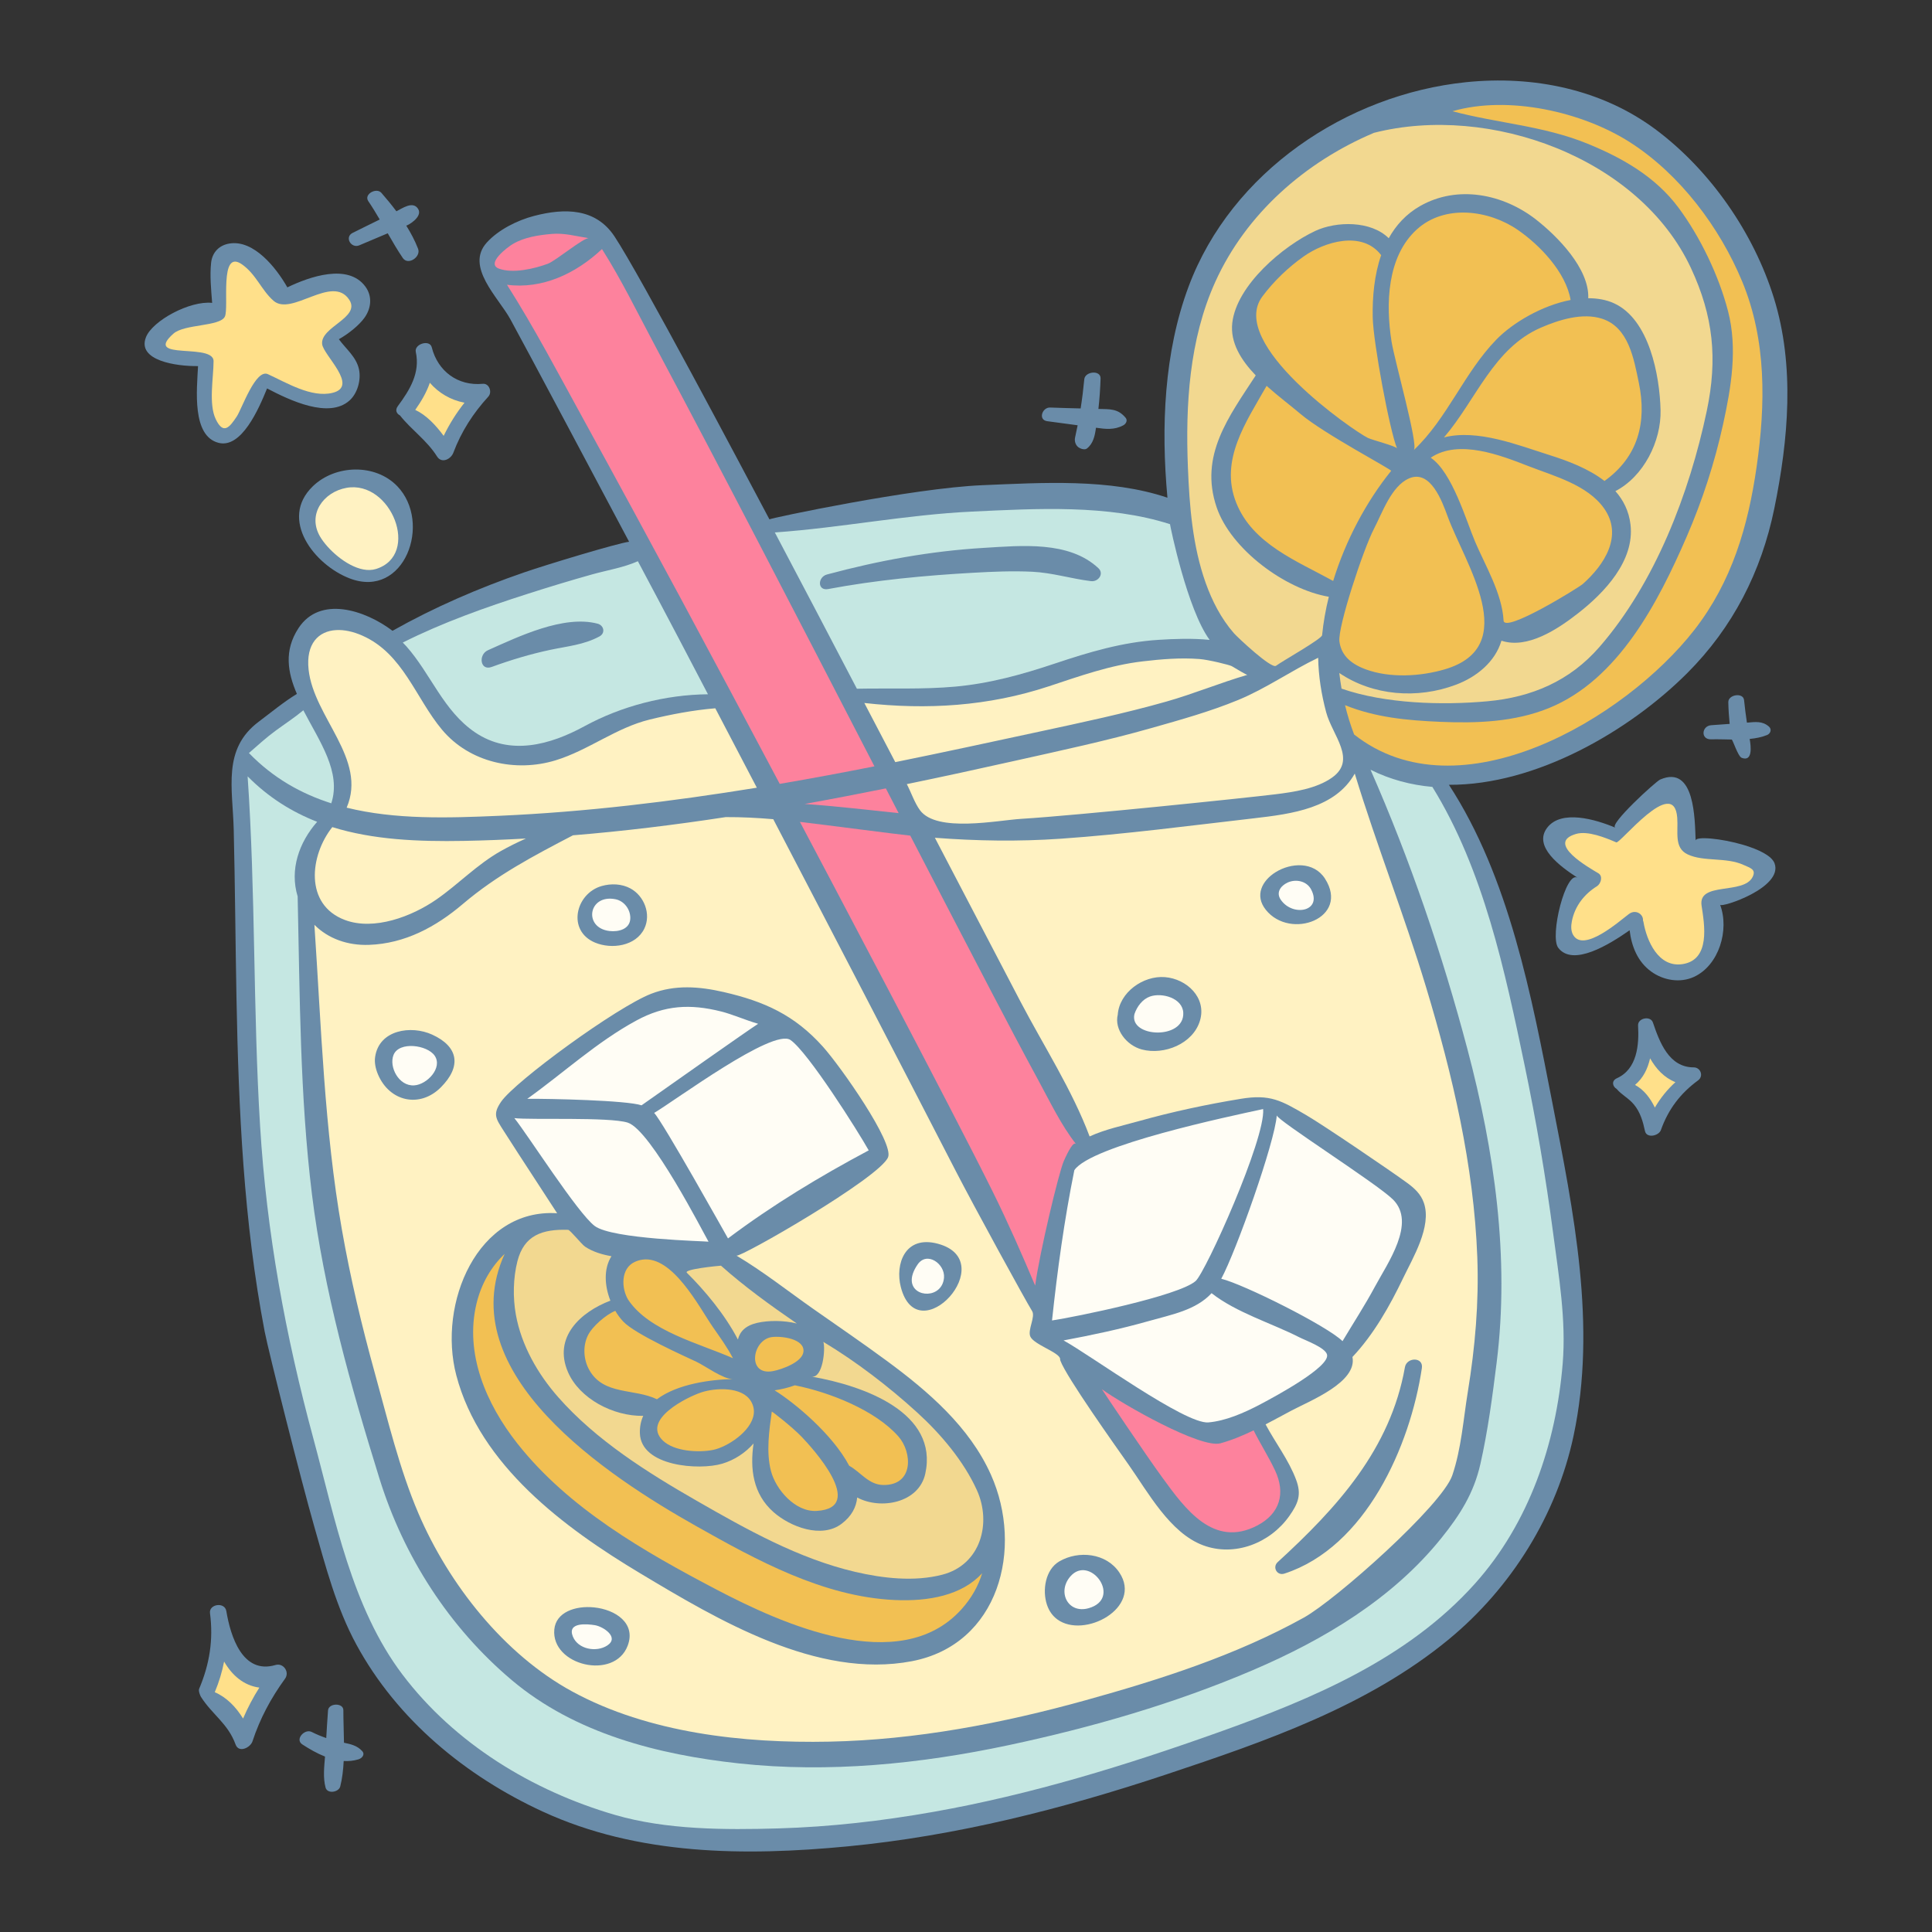
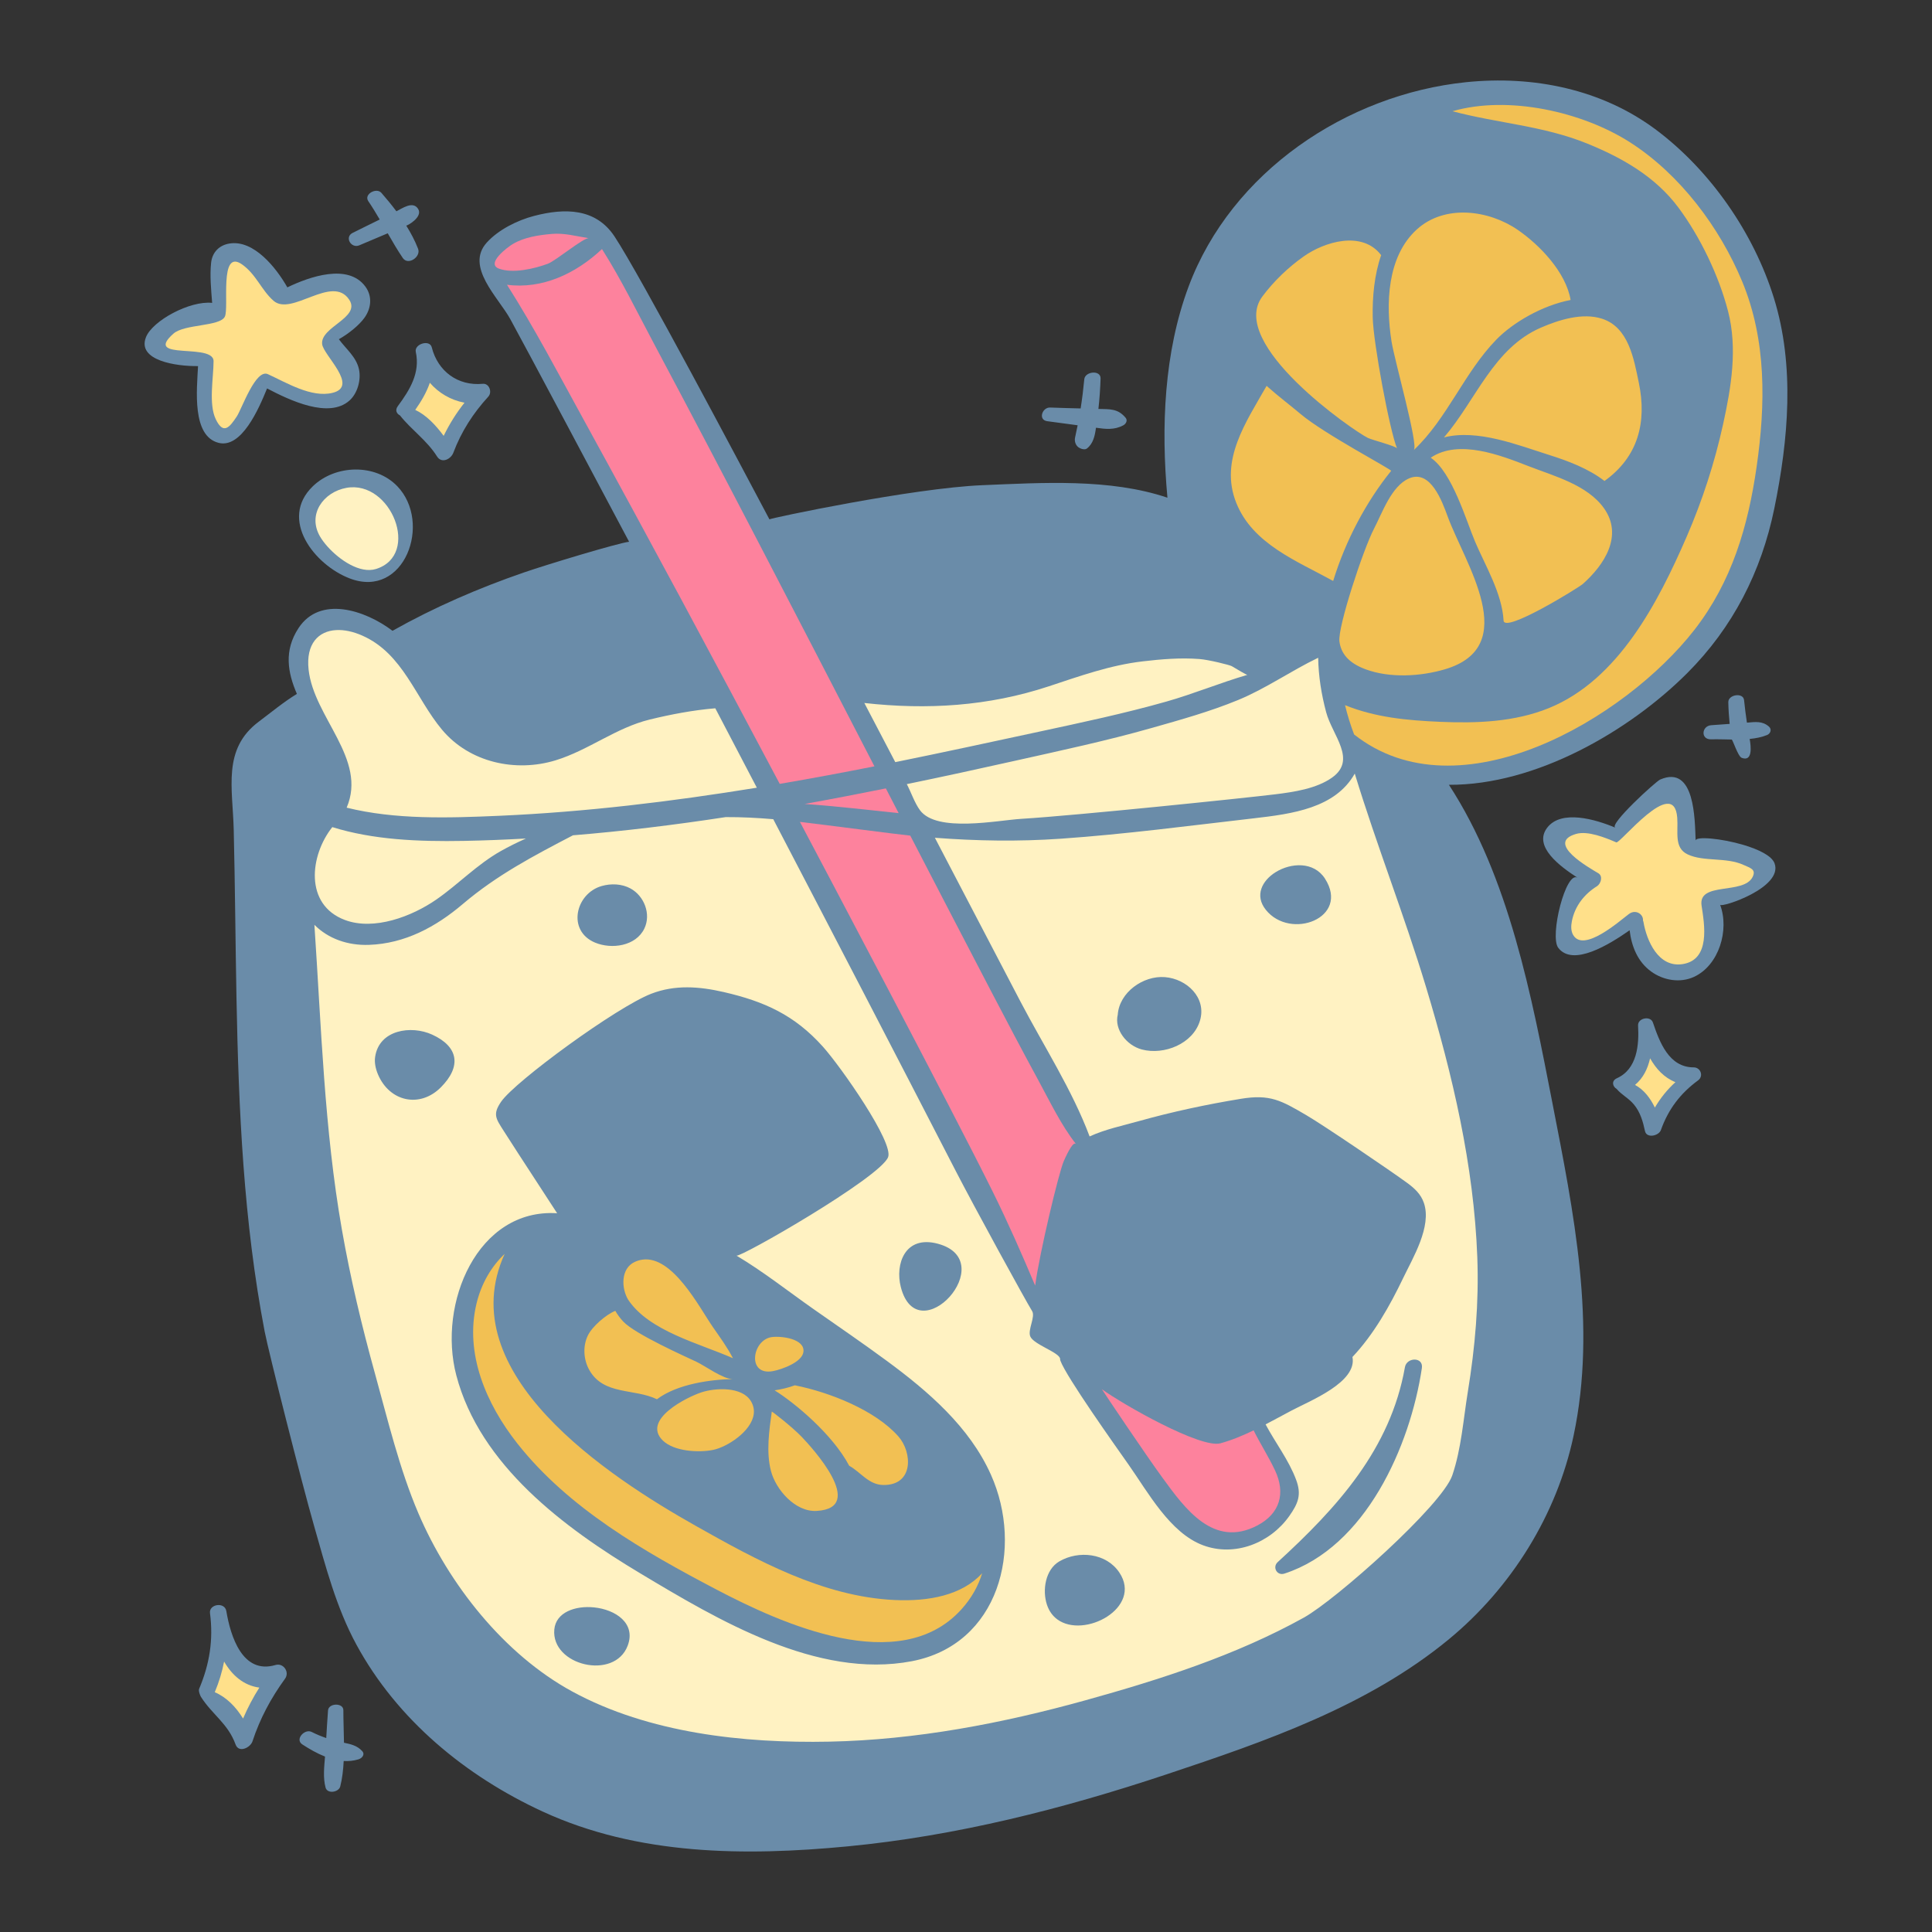
<svg xmlns="http://www.w3.org/2000/svg" version="1.1" id="Layer_1" x="0px" y="0px" viewBox="0 0 1200 1200" enable-background="new 0 0 1200 1200" xml:space="preserve">
  <rect x="0" y="0" width="1200" height="1200" fill="#333333" stroke="none" />
  <g>
    <path fill="#9B7137" d="M899.952,487.454c54.122,0.279,112.067-33.48,147.859-69.208c28.475-28.425,46.204-63.134,54.248-102.422&#10;&#09;&#09;c8.743-42.697,12.857-88.519-0.279-130.786c-12.513-40.26-39.292-78.993-73.051-104.336&#10;&#09;&#09;c-33.812-25.383-76.563-33.936-118.155-29.645c-74.231,7.658-145.665,55.748-172.264,126.795&#10;&#09;&#09;c-15.341,40.978-17.227,87.441-13.187,131.283c-35.74-12.097-78.138-9.282-114.872-7.775&#10;&#09;&#09;c-43.475,1.784-131.901,20.533-132.342,21.221c-17.658-33.307-80.24-151.631-96.236-175.745&#10;&#09;&#09;c-11.666-17.585-30.807-17.725-50.014-12.707c-10.324,2.697-22.099,8.558-29.323,16.545c-13.525,14.953,7.141,34,14.601,47.51&#10;&#09;&#09;c8.816,15.967,57.84,108.273,73.814,138.311c-7.178,0.878-50.719,14.043-65.258,19.052c-28.309,9.755-55.61,21.587-81.705,36.251&#10;&#09;&#09;c-17.179-13-45.089-21.959-58.38-1.658c-9.119,13.929-6.792,27.472-0.997,40.856c-8.325,5.074-15.968,11.463-23.717,17.271&#10;&#09;&#09;c-22.681,17-16.135,41.239-15.513,67.314c0.829,34.774,1.044,69.558,1.707,104.335c1.32,69.317,4.422,138.928,17.515,207.166&#10;&#09;&#09;c2.375,12.377,22.753,92.981,30.721,120.828c7.174,25.076,13.723,50.528,26.242,73.582&#10;&#09;&#09;c25.373,46.726,67.909,81.668,115.761,103.724c59.096,27.238,125.565,27.708,189.334,21.602&#10;&#09;&#09;c67.545-6.467,133.771-23.317,198.025-44.71c61.269-20.399,125.12-42.363,175.582-84.049&#10;&#09;&#09;c38.661-31.938,66.857-77.086,77.307-126.272c14.553-68.494,0.027-139.118-13.163-206.795&#10;&#09;&#09;C951.343,618.963,937.398,544.882,899.952,487.454z M246.78,302.014c21.751,22.656,4.453,70.129-29.424,57.307&#10;&#09;&#09;c-22.032-8.339-44.266-36.777-23.054-57.293C208.225,288.561,233.111,287.776,246.78,302.014z M1102.21,536.229&#10;&#09;&#09;c5.528,15.129-33.064,27.743-33.815,25.753c5.862,15.541-0.661,37.579-16.212,44.761c-8.642,3.991-19.055,2.193-26.624-3.305&#10;&#09;&#09;c-8.45-6.139-12.182-15.705-13.373-25.639c-12.691,8.901-35.252,22.831-44.337,10.884c-5.491-7.22,4.751-48.173,12.007-43.481&#10;&#09;&#09;c-10.872-7.057-27.678-19.424-18.93-31.019c8.73-11.57,30.109-5.273,42.382-0.107c-4.311-1.815,25.048-28.675,27.872-29.896&#10;&#09;&#09;c21.722-9.391,21.472,25.088,22.009,37.923c-0.118-2.807,15.809-1.417,29.596,2.651&#10;&#09;&#09;C1092.123,527.509,1100.479,531.491,1102.21,536.229z M123.008,227.381c-13.279,0.209-38.145-3.343-32.326-17.993&#10;&#09;&#09;c4.033-10.153,27.162-22.764,41.089-21.268c-0.634-8.217-1.507-16.82-0.655-24.854c0.691-6.508,4.969-10.974,11.443-12.015&#10;&#09;&#09;c15.106-2.429,29.001,15.041,35.92,27.235c13.864-6.694,37.794-15.035,48.47-0.478c4.38,5.971,3.678,13.353-0.485,19.243&#10;&#09;&#09;c-3.365,4.761-9.993,10.08-15.989,13.44c4.437,6.084,10.818,10.954,12.486,18.663c1.414,6.536-0.862,14.989-5.954,19.482&#10;&#09;&#09;c-12.772,11.271-36.686,0-51.128-7.569c-5.245,12.971-15.929,37.318-30.035,33.81C119.066,270.903,122.265,241.964,123.008,227.381&#10;&#09;&#09;z M1098.726,451.298c-4.155-3.606-8.462-2.875-13.682-2.448c-0.69-4.649-1.3-9.306-1.771-13.988&#10;&#09;&#09;c-0.498-4.947-9.884-3.474-9.79,1.286c0.09,4.525,0.393,9.008,0.841,13.474c-3.799,0.27-7.597,0.556-11.397,0.813&#10;&#09;&#09;c-6.096,0.414-6.743,8.967-0.152,8.776c4.019-0.117,8.368,0.059,12.771,0.124c0.713,0.011,3.875,10.463,6.258,11.37&#10;&#09;&#09;c6.81,2.593,5.837-6.855,4.946-11.739c3.812-0.375,7.502-1.07,10.85-2.449C1099.666,455.666,1100.67,452.986,1098.726,451.298z&#10;&#09;&#09; M1054.715,671.034c-11.059,8.091-18.529,18.019-23.11,30.878c-1.291,3.623-8.875,5.321-9.878,0.606&#10;&#09;&#09;c-1.254-5.898-2.903-11.671-6.81-16.416c-3.356-4.076-7.573-5.961-10.787-9.741c-2.489-1.43-3.474-5.014,0.173-6.659&#10;&#09;&#09;c12.652-5.707,13.82-20.868,13.129-32.752c-0.268-4.639,7.723-6.243,9.22-1.855c4.17,12.227,9.941,27.869,25.333,27.867&#10;&#09;&#09;C1056.275,662.961,1058.317,668.399,1054.715,671.034z M177.045,1042.675c-8.806,12.129-15.528,24.641-20.216,38.877&#10;&#09;&#09;c-1.303,3.958-8.51,7.499-10.506,1.986c-4.727-13.061-14.539-18.565-21.547-29.649c-0.412-0.651-1.643-3.611-1.085-4.928&#10;&#09;&#09;c6.505-15.349,8.902-30.474,6.745-47.002c-0.737-5.646,9.16-7.187,10.144-1.279c2.591,15.567,10.019,39.567,30.577,33.475&#10;&#09;&#09;C176.013,1032.715,180.05,1038.536,177.045,1042.675z M213.652,1082.441c-0.087-6.915-0.393-13.796-0.385-20.205&#10;&#09;&#09;c0.005-4.755-9.162-4.476-9.515,0.083c-0.443,5.731-0.77,11.473-1.119,17.213c-3.052-1.036-6.042-2.273-9.061-3.794&#10;&#09;&#09;c-4.328-2.18-10.598,4.618-5.8,7.746c4.316,2.814,9.095,5.585,14.103,7.554c-0.507,6.429-1.308,13.097,0.336,19.249&#10;&#09;&#09;c1.105,4.133,8.193,2.957,9.117-0.673c1.272-4.992,1.87-10.35,2.145-15.828c3.074,0.185,6.167-0.109,9.234-1.043&#10;&#09;&#09;c1.997-0.609,4.223-2.913,2.291-5.066C221.902,1084.227,217.965,1083.346,213.652,1082.441z M268.17,215.708&#10;&#09;&#09;c3.737,14.882,16.213,24.154,31.673,22.68c4.059-0.387,5.993,5.194,3.478,7.945c-9.485,10.373-16.783,21.71-21.741,34.868&#10;&#09;&#09;c-1.518,4.031-7.245,6.892-10.108,2.348c-6.421-10.191-15.908-16.48-23.046-25.532c-2.039-1.028-3.207-3.213-1.355-5.72&#10;&#09;&#09;c7.484-10.135,14.011-20.689,11.187-33.707C257.186,213.647,266.905,210.669,268.17,215.708z M223.182,152.367&#10;&#09;&#09;c5.882-2.487,11.782-4.936,17.646-7.464c2.993,5.215,6.008,10.406,9.359,15.357c3.272,4.833,11.437-0.716,9.487-5.751&#10;&#09;&#09;c-1.929-4.981-4.469-9.792-7.366-14.423c0.266,0.425,10.568-5.214,7.429-10.288c-3.252-5.256-9.944-0.308-13.527,1.437&#10;&#09;&#09;c-2.99-3.989-6.152-7.818-9.326-11.454c-3.039-3.481-11.084,0.82-8.128,5.158c2.523,3.703,4.836,7.541,7.101,11.408&#10;&#09;&#09;c-5.624,2.778-11.273,5.505-16.876,8.332C213.829,147.277,218.083,154.523,223.182,152.367z M650.437,261.609&#10;&#09;&#09;c6.299,0.86,12.601,1.698,18.903,2.537c-0.501,2.544-1.019,5.087-1.599,7.628c-0.554,2.433,0.522,5.435,2.893,6.518&#10;&#09;&#09;c0.212,0.097,0.424,0.194,0.637,0.291c1.046,0.478,2.78,0.785,3.796,0.012c3.953-3.008,5.012-7.991,5.659-12.915&#10;&#09;&#09;c5.951,0.835,11.379,1.505,16.983-1.517c1.62-0.873,2.855-2.965,1.422-4.686c-4.801-5.769-9.737-5.293-16.892-5.478&#10;&#09;&#09;c0.717-6.273,1.13-12.581,1.347-18.888c0.188-5.469-9.658-4.481-10.121,0.455c-0.572,6.092-1.318,12.126-2.259,18.129&#10;&#09;&#09;c-6.31-0.163-12.62-0.322-18.928-0.569C647.291,252.931,644.642,260.818,650.437,261.609z" style="fill: rgb(106, 140, 169);" />
    <path fill="#EFDF6E" d="M161.078,1048.201c-3.9,6.136-7.242,12.539-10.1,19.221c-4.296-7.02-10.129-13.169-17.579-16.364&#10;&#09;&#09;c2.636-6.291,4.546-12.617,5.799-19.03C144.123,1040.507,151.222,1046.869,161.078,1048.201z M132.651,224.34&#10;&#09;&#09;c-0.022,10.29-3.187,26.525,1.352,36.017c4.799,10.041,8.711,4.861,13.036-1.639c3.219-4.838,11.685-29.798,19.364-26.314&#10;&#09;&#09;c11.519,5.262,26.969,14.797,40.106,11.609c16.684-4.049-5.629-23.32-6.418-30.254c-1.227-10.777,24.117-16.437,16.841-27.569&#10;&#09;&#09;c-10.507-16.069-35.757,10.493-47.039,0.626c-7.516-6.575-10.748-16.365-19.526-22.563c-14.44-10.198-7.943,26.887-10.71,32.423&#10;&#09;&#09;c-3.124,6.241-25.114,4.482-31.96,10.579c-8.4,7.481-4.605,9.444,2.292,10.28C118.793,218.601,132.656,217.826,132.651,224.34z&#10;&#09;&#09; M1024.905,657.355c-1.481,6.426-4.193,12.152-9.363,16.513c5.441,2.905,9.505,8.169,12.324,14.059&#10;&#09;&#09;c3.444-5.877,7.689-11.174,12.757-15.769C1033.597,669.322,1028.655,663.939,1024.905,657.355z M1083.083,537.273&#10;&#09;&#09;c-10.839-5.045-24.867-1.842-34.889-6.617c-8.568-4.082-5.738-13.834-6.437-22.813c-2.064-26.518-35.81,16.758-37.876,15.356&#10;&#09;&#09;c-6.786-2.917-17.69-7.35-24.967-5.229c-19.426,5.662,8.736,21.345,13.87,24.435c3.012,1.813,1.523,6.556-0.886,8.051&#10;&#09;&#09;c-7.909,4.91-13.708,12.352-15.554,21.617c-0.578,2.903-0.709,6.089,0.776,8.651c6.519,11.24,28.954-8.782,34.617-13.014&#10;&#09;&#09;c4.324-3.232,9.119,0.274,8.747,4.008c0.127,0.26,0.231,0.538,0.284,0.848c2.04,11.885,9.292,28.48,24.185,26.278&#10;&#09;&#09;c17.593-2.602,13.736-24.485,11.928-36.344c-2.305-15.123,26.207-6.523,31.745-17.882&#10;&#09;&#09;C1090.909,539.897,1086.965,539.079,1083.083,537.273z M275.569,270.722c3.577-7.357,7.862-14.185,12.933-20.599&#10;&#09;&#09;c-8.534-1.6-16.005-6-21.52-12.376c-2.021,5.917-5.3,11.486-9.064,16.844C264.903,257.876,270.751,264.179,275.569,270.722z" style="fill: rgb(255, 224, 138);" />
-     <path fill="#F2D890" d="M447.817,786.138c14.706,13.103,30.757,24.668,47.102,35.911c-8.336-2.078-17.91-1.922-24.541-0.412&#10;&#09;&#09;c-7.391,1.684-10.853,5.465-12.051,10.366c-8.134-15.718-20.941-30.821-31.701-41.475&#10;&#09;&#09;C424.409,788.333,446.195,786.225,447.817,786.138z M346.673,867.769c23.535,26.756,55.322,46.74,85.938,64.316&#10;&#09;&#09;c31.019,17.807,63.387,36.009,98.486,44.213c17.252,4.032,36.774,6.284,54.173,1.776c23.959-6.208,30.714-32.091,21.526-52.427&#10;&#09;&#09;c-8.201-18.149-22.538-35.044-37.044-48.257c-17.757-16.173-37.766-31.555-58.353-43.929c1.404,4.17-0.281,22.8-7.365,21.567&#10;&#09;&#09;c33.14,5.767,78.894,22.558,70.692,60.264c-3.99,18.344-27.873,22.609-42.312,14.824c-0.557,6.021-3.462,11.603-9.648,16.308&#10;&#09;&#09;c-12.438,9.46-31.945,1.916-42.309-7.217c-12.893-11.362-14.667-27.073-12.4-42.639c-5.102,5.807-11.85,10.291-19.481,12.565&#10;&#09;&#09;c-14.271,4.253-50.518,1.743-51.133-18.919c-0.121-4.057,0.651-7.631,2.08-10.802c-18.608,0.342-39.589-10.689-46.723-27.152&#10;&#09;&#09;c-9.406-21.703,7.842-37.384,26.326-44.403c-3.622-9.117-4.301-19.824,0.67-27.598c-5.787-1.021-11.387-2.638-16.337-5.891&#10;&#09;&#09;c-2.178-1.431-9.326-10.457-10.596-10.5c-16.098-0.507-27.339,3.38-31.468,19.444c-2.681,10.429-2.899,22.655-0.984,33.255&#10;&#09;&#09;C323.854,835.631,333.985,853.345,346.673,867.769z M748.821,361.917c4.03,11.346,9.624,22.256,17.574,31.374&#10;&#09;&#09;c2.259,2.59,23.339,22.385,26.166,20.243c3.693-2.798,28.393-16.669,28.624-19.008c0.779-7.895,2.192-15.89,4.176-23.864&#10;&#09;&#09;c-27.057-4.562-60.761-29.442-69.663-55.498c-11.037-32.302,7.781-56.641,24.261-81.989c-9.132-9.52-15.956-20.394-14.563-32.614&#10;&#09;&#09;c2.672-23.447,31.586-47.841,51.617-57.154c13.029-6.057,34.467-6.471,45.557,4.565c4.479-8.045,10.74-15.002,19.431-19.968&#10;&#09;&#09;c23.281-13.303,51.679-7.555,72.091,8.393c13.003,10.159,33.138,30.337,32.403,48.832c5.665,0.001,11.102,0.914,15.978,3.135&#10;&#09;&#09;c21.971,10.004,28.382,44.91,28.93,66.287c0.497,19.363-10.47,41.301-28.05,50.396c4.93,5.584,8.395,12.359,9.381,20.751&#10;&#09;&#09;c2.648,22.535-16.151,42.274-32.404,54.993c-12.816,10.029-31.62,22.521-47.75,17.155c-3.895,13.208-15.504,22.535-28.128,27.302&#10;&#09;&#09;c-24.132,9.113-51.684,6.901-72.585-7.233c0.384,3.253,0.83,6.492,1.391,9.707c27.128,9.419,62.537,10.413,90.588,7.858&#10;&#09;&#09;c27.447-2.5,51.141-12.54,69.51-33.625c34.675-39.804,56.014-95.685,66.749-146.699c6.823-32.428,4.065-58.915-9.766-88.637&#10;&#09;&#09;C1018.39,97.952,925.214,64.267,853.404,82.496c-42.604,18.015-79.381,50.154-98.556,92.544&#10;&#09;&#09;c-16.257,35.939-18.56,76.5-17.013,115.382C738.792,314.445,740.716,339.096,748.821,361.917z" />
    <path fill="#EDA555" d="M309.919,166.859c-8.351-3.097,5.362-13.416,8.716-15.373c7.159-4.176,15.883-5.472,24.011-6.185&#10;&#09;&#09;c8.068-0.707,15.516,1.513,23.079,2.648c-3.177-0.477-20.57,14.056-25.437,15.864C332.03,166.882,318.652,170.069,309.919,166.859z&#10;&#09;&#09; M543.118,475.979c-23.691-45.845-47.364-91.699-71.182-137.477c-21.702-41.71-43.54-83.357-65.647-124.855&#10;&#09;&#09;c-10.449-19.612-20.406-40.085-32.389-58.954c-16.364,15.389-37.215,25.037-58.989,22.18c17.024,26.815,31.928,55.238,47.17,82.988&#10;&#09;&#09;c41.377,75.328,81.944,151.097,122.227,227.016C503.969,483.524,523.565,479.862,543.118,475.979z M684.388,862.86&#10;&#09;&#09;c2.326,3.625,26.977,40.36,37.555,54.871c14.002,19.208,31.708,44.016,58.92,29.818c14.345-7.484,17.673-20.26,11.1-34.228&#10;&#09;&#09;c-4.012-8.527-9.115-16.464-13.324-24.893c-6.765,3.254-13.658,6.14-20.624,8.035C745.756,899.798,697.661,872.471,684.388,862.86z&#10;&#09;&#09; M616.512,740.001c9.562,19.315,18.143,38.84,26.445,58.509c2.769-20.691,14.746-70.422,17.747-77.247&#10;&#09;&#09;c2.939-6.684,6.158-12.532,7.67-10.605c-9.276-11.821-16.094-26.149-23.193-39.215c-10.002-18.406-19.758-36.944-29.457-55.51&#10;&#09;&#09;c-16.854-32.263-33.605-64.58-50.334-96.908c-8.116-0.797-53.77-6.821-68.538-8.535&#10;&#09;&#09;C510.736,536.706,591.404,689.282,616.512,740.001z M558.155,505.045c-2.646-5.118-5.297-10.234-7.943-15.352&#10;&#09;&#09;c-16.783,3.385-33.597,6.618-50.444,9.652C519.228,500.708,538.677,503.027,558.155,505.045z" style="fill: rgb(253, 130, 157);" />
-     <path fill="#FFFFFF" d="M244.426,655.249c3.464-8.645,21.009-6.234,25.567,0.479c5.089,7.495-4.723,17.922-12.725,18.421&#10;&#09;&#09;C247.644,674.75,241.484,662.6,244.426,655.249z M586.341,793.579c0.702-8.55-10.58-16.633-16.385-8.199&#10;&#09;&#09;c-2.825,4.105-3.827,7.573-3.631,10.342C567.072,806.287,585.26,806.703,586.341,793.579z M676.219,998.868&#10;&#09;&#09;c20.535-5.9,2.023-31.845-10.155-20.986c-0.365,0.326-0.725,0.685-1.078,1.078C656.357,988.592,663.248,1002.596,676.219,998.868z&#10;&#09;&#09; M369.505,1009.431c-4.66-0.768-17.325-2.039-13.72,6.977c3.234,8.088,14.725,10.037,21.436,5.609&#10;&#09;&#09;C384.862,1016.973,374.741,1010.294,369.505,1009.431z M378.544,578.265c5.68,0.681,12.925-1.162,12.952-8.071&#10;&#09;&#09;c0.021-5.453-3.853-10.608-9.235-11.668C365.4,555.211,362.157,576.298,378.544,578.265z M799.74,548.183&#10;&#09;&#09;c-4.222,1.952-7.332,6.101-4.26,10.617c3.829,5.631,10.676,7.394,15.397,5.891c4.416-1.407,6.971-5.674,3.448-12.31&#10;&#09;&#09;C811.565,547.184,804.856,545.819,799.74,548.183z M714.31,618.948c-4.645,1.64-8.055,6.109-9.685,10.919&#10;&#09;&#09;c-3.471,14.587,30.986,16.195,30.33-0.738C734.598,619.898,721.675,616.348,714.31,618.948z M452.173,769.205&#10;&#09;&#09;c27.555-20.709,56.989-38.494,87.402-54.691c-6.433-11.512-37.696-61.107-48.615-68.568c-10.874-7.429-71.218,37.34-84.657,45.315&#10;&#09;&#09;C411.507,696.441,451.532,768.128,452.173,769.205z M319.481,694.489c10.091,1.222,58.998-0.85,70.422,2.798&#10;&#09;&#09;c14.446,4.614,47.166,68.787,50.18,73.944c-2.146-0.353-59.816-1.53-70.711-9.764C358.68,753.387,327.92,704.984,319.481,694.489z&#10;&#09;&#09; M327.502,682.487c22.638-16.176,43.151-35.266,67.76-48.626c17.642-9.577,33.432-10.443,52.66-5.61&#10;&#09;&#09;c7.158,1.799,15.081,5.36,22.98,7.649c-7.23,4.647-54.816,38.232-72.433,50.639C389.284,683.414,341.232,682.374,327.502,682.487z&#10;&#09;&#09; M833.863,833.016c-9.708-9.555-61.708-35.489-75.321-38.752c9.181-16.89,33.32-84.819,34.481-101.491&#10;&#09;&#09;c-0.194,2.786,62.285,42.424,72.178,52.263c14.607,14.526-3.329,39.454-11.248,54.201&#10;&#09;&#09;C847.738,810.813,840.577,821.768,833.863,833.016z M783.133,872.082c-10.792,5.714-22.01,10.479-32.569,11.404&#10;&#09;&#09;c-14.39,1.261-73.094-41.661-89.966-50.927c17.812-3.332,35.497-7.083,52.971-12.044c13.982-3.969,29.215-6.702,38.961-17.299&#10;&#09;&#09;c15.417,12.086,37.069,18.542,54.301,27.302c4.088,2.078,16.345,6.47,17.411,10.841&#10;&#09;&#09;C826.088,848.927,793.126,866.791,783.133,872.082z M784.559,688.859c1.562,18.463-35.65,101.241-41.931,106.811&#10;&#09;&#09;c-10.437,9.255-75.048,22.379-89.197,24.497c3.346-31.321,7.605-62.434,13.862-93.335&#10;&#09;&#09;C677.558,711.477,763.585,693.368,784.559,688.859z" style="fill: rgb(255, 253, 245);" />
    <path fill="#F2C053" d="M387.021,820.755c7.241,7.873,39.537,22.201,45.619,25.105c5.475,2.614,16.622,10.817,22.559,10.713&#10;&#09;&#09;c-13.57,0.239-34.555,3.002-47.151,12.538c-13.945-6.812-33.03-2.386-41.95-18.051c-3.662-6.43-4.217-14.738-1.029-21.45&#10;&#09;&#09;c2.727-5.72,11.398-13.147,17.12-15.42C383.541,816.568,385.175,818.748,387.021,820.755z M479.367,876.783&#10;&#09;&#09;c-1.615,11.824-3.57,25.109-0.51,36.87c2.996,11.513,15.042,25.565,28.362,24.807c31.677-1.802-3.181-39.655-9.268-46.009&#10;&#09;&#09;C492.109,886.353,479.412,876.45,479.367,876.783z M442.819,900.584c8.773-1.747,23.936-11.487,25.343-22.268&#10;&#09;&#09;c0.346-2.651-0.14-5.365-1.757-8.037c-5.568-9.206-22.143-8.304-30.748-5.465c-9.133,3.013-37.288,17.056-23.903,29.981&#10;&#09;&#09;C418.686,901.489,433.827,902.374,442.819,900.584z M548.654,922.354c18.97,0.217,18.057-20.232,9.418-30.085&#10;&#09;&#09;c-14.281-16.284-42.663-27.506-64.364-31.829c-4.002,1.465-8.314,2.503-12.587,3.121c12.631,7.867,36.044,27.346,46.33,46.835&#10;&#09;&#09;C534.615,914.389,539.58,922.25,548.654,922.354z M444.881,987.231c40.287,21.138,113.84,54.729,152.19,12.448&#10;&#09;&#09;c6.397-7.052,10.575-14.656,12.973-22.541c-12.44,13.725-33.214,17.675-54.526,16.66c-44.35-2.112-85.43-24.671-123.271-46.001&#10;&#09;&#09;c-54.498-30.719-152.551-94.859-118.79-168.984c-8.32,7.878-14.468,18.426-17.454,30.724c-7.594,31.274,6.127,62.658,25.251,86.928&#10;&#09;&#09;C353.118,936.907,399.984,963.674,444.881,987.231z M479.31,830.498c-12.191,1.723-15.609,24.28,0.905,21.108&#10;&#09;&#09;c5.132-0.988,18.027-5.415,18.811-11.942C500.01,831.469,485.146,829.672,479.31,830.498z M455.251,843.626&#10;&#09;&#09;c-3.549-6.874-8.089-13.037-12.48-19.373c-8.317-12.001-24.924-44.572-43.814-41.865c-1.564,0.224-3.142,0.69-4.733,1.429&#10;&#09;&#09;c-8.752,4.07-8.352,16.31-4.08,23.44C403.266,826.94,434.655,834.471,455.251,843.626z M767.853,312.313&#10;&#09;&#09;c10.222,25.626,37.803,36.158,60.198,48.534c7.692-25.114,20.622-49.368,36.004-68.373c0.634-0.783-41.711-22.972-56.432-35.489&#10;&#09;&#09;c-5.925-5.039-13.669-10.813-20.917-17.318C773.966,262.158,757.292,285.836,767.853,312.313z M1017.899,237.709&#10;&#09;&#09;c-3.084-14.82-6.301-34.351-22.78-39.726c-12.232-3.989-26.955,0.727-37.963,5.487c-29.633,12.816-40.33,44.991-60.276,68.226&#10;&#09;&#09;c20.81-5.392,46.345,4.914,65.381,10.907c11.56,3.639,24.415,8.465,34.311,16.14&#10;&#09;&#09;C1017.382,283.866,1023.042,262.426,1017.899,237.709z M942.643,142.736c-18.01-12.365-45.24-15.944-62.532-0.321&#10;&#09;&#09;c-18.76,16.95-19.453,46.676-15.795,69.751c1.875,11.824,16.872,64.493,13.837,67.365c20.944-19.815,31.241-48.069,51.293-68.643&#10;&#09;&#09;c10.241-10.507,28.397-21.176,46.088-24.57C972.622,169.049,956.318,152.125,942.643,142.736z M1012.584,88.488&#10;&#09;&#09;c-29.776-19.117-75.718-29.407-110.417-19.404c27.955,7.491,56.415,8.984,83.744,20.112c21.796,8.875,42.308,20.561,56.589,39.742&#10;&#09;&#09;c13.589,18.251,25.166,42.437,30.837,64.404c5.969,23.118,1.951,47.195-3.077,70.091c-5.275,24.019-12.884,47.448-22.673,70.005&#10;&#09;&#09;c-17.573,40.489-42.408,88.906-85.678,106.422c-21.215,8.587-44.661,9.453-67.252,8.487c-20.772-0.888-40.362-2.727-59.236-10.358&#10;&#09;&#09;c1.484,6.113,3.335,12.177,5.647,18.208c65.186,51.437,168.5-9.894,211.377-65.007c23.248-29.884,33.319-64.254,38.639-101.338&#10;&#09;&#09;c5.537-38.593,6.216-78.34-8.969-114.98C1068.168,141.217,1043.451,108.306,1012.584,88.488z M875.184,297.14&#10;&#09;&#09;c-11.005,4.777-16.654,21.483-21.789,31.307c-6.617,12.662-22.624,61.148-21.453,69.972c0.954,7.193,5.302,13.231,16.256,17.294&#10;&#09;&#09;c14.991,5.561,34.07,4.483,49.224,0.012c48.152-14.208,12.445-65.77,1.752-94.916C895.843,311.727,888.574,291.332,875.184,297.14z&#10;&#09;&#09; M983.084,362.743c13.359-11.834,25.282-29.994,13.198-47.03c-10.359-14.601-31.135-20.045-46.945-26.203&#10;&#09;&#09;c-17.307-6.742-43.321-16.954-60.699-5.217c13.347,8.985,22.03,39.105,27.607,52.255c6.146,14.491,16.73,32.01,17.656,48.903&#10;&#09;&#09;C934.345,393.544,980.478,365.05,983.084,362.743z M809.783,159.248c-9.656,6.818-18.621,15.409-25.69,24.886&#10;&#09;&#09;c-21.938,29.404,56.697,83.572,65.522,87.865c2.703,1.315,17.527,5.096,18.123,6.529c-4.577-11.003-14.811-65.773-15.116-81.436&#10;&#09;&#09;c-0.248-12.789,0.997-26.42,5.249-38.619C846.039,142.978,822.639,150.17,809.783,159.248z" />
-     <path fill="#C5E7E2" d="M593.36,426.467c21.308-1.925,41.598-7.552,61.816-14.322c21.182-7.092,42.037-13.33,64.474-14.734&#10;&#09;&#09;c9.493-0.594,20.787-1.061,31.68,0.039c-13.914-18.911-24.428-70.288-24.621-71.877c-38.311-12.33-83.275-9.686-122.818-7.827&#10;&#09;&#09;c-41.118,1.933-81.455,10.051-122.38,12.946c-0.103,0.008-0.181-0.033-0.28-0.033c17.104,32.314,34.054,64.713,50.99,97.115&#10;&#09;&#09;C552.575,427.374,573.069,428.3,593.36,426.467z M513.667,356.816c32.171-8.65,64.224-14.546,97.504-16.529&#10;&#09;&#09;c23.114-1.378,52.811-4.481,71.066,12.621c3.686,3.453-0.042,8.593-4.589,8.045c-12.392-1.497-23.974-5.236-36.536-5.837&#10;&#09;&#09;c-12.187-0.583-24.511-0.052-36.686,0.634c-30.031,1.692-60.446,4.553-90.011,10.112&#10;&#09;&#09;C507.585,367.145,507.799,358.394,513.667,356.816z M154.683,467.801c-0.026-0.028-0.058-0.044-0.085-0.071&#10;&#09;&#09;c5.446-4.735,10.709-9.573,16.622-13.91c5.652-4.146,11.727-8.103,17.194-12.65c9.983,19.267,23.723,38.301,17.355,57.782&#10;&#09;&#09;C187.131,493.013,169.768,483.332,154.683,467.801z M295.056,454.877c21.812,14.78,46.785,7.729,67.935-3.791&#10;&#09;&#09;c23.036-12.547,50.134-19.586,76.736-19.864c-6.056-11.567-12.102-23.138-18.164-34.703c-8.394-16.012-16.894-31.969-25.369-47.939&#10;&#09;&#09;c-8.903,3.974-18.96,5.547-28.344,8.172c-13.413,3.751-26.743,7.809-40.007,12.057c-26.382,8.449-52.86,17.83-77.672,30.293&#10;&#09;&#09;c0.783,0.776,1.535,1.554,2.221,2.329C267.653,418.667,275.394,441.554,295.056,454.877z M303.045,403.877&#10;&#09;&#09;c18.927-8.434,47.044-22.066,68.138-16.496c3.907,1.031,5.017,5.836,1.141,7.928c-9.714,5.238-19.899,6.057-30.605,8.339&#10;&#09;&#09;c-12.365,2.636-24.442,6.259-36.308,10.602C298.156,416.905,296.98,406.579,303.045,403.877z M889.666,488.756&#10;&#09;&#09;c31.86,51.514,45.11,114.485,57.335,173.089c7.178,34.411,13.065,69.087,17.659,103.935c3.518,26.685,8.178,54.134,5.959,81.102&#10;&#09;&#09;c-4.082,49.635-20.83,99.132-54.476,136.723c-41.843,46.75-100.971,71.54-158.808,92.187&#10;&#09;&#09;c-58.001,20.704-116.885,38.857-177.623,49.604c-31.812,5.628-64.02,9.326-96.325,10.266c-33.092,0.964-69.498,0.906-101.49-8.412&#10;&#09;&#09;c-51.201-14.914-99.496-44.285-131.933-87.163c-31.527-41.676-41.881-96.946-55.294-146.461&#10;&#09;&#09;c-17.363-64.104-29.056-127.752-33.122-194.164c-4.43-72.351-2.756-144.949-7.748-217.259&#10;&#09;&#09;c13.023,13.149,27.553,22.149,43.18,28.238c-11.235,12.81-17.182,29.685-12.101,46.378c1.384,61.488,1.355,123.927,8.876,184.974&#10;&#09;&#09;c7.405,60.116,24.02,118.88,41.939,176.59c15.034,48.415,43.318,92.46,82.285,125.268c39.293,33.081,90.909,46.229,141.045,51.644&#10;&#09;&#09;c55.779,6.025,112.509,0.322,167.205-11.29c51.647-10.964,103.461-25.901,152.051-46.703&#10;&#09;&#09;c43.901-18.794,86.55-44.185,116.863-81.829c11.633-14.446,20.223-27.908,24.349-46.132c4.654-20.555,7.502-42.191,10.112-63.093&#10;&#09;&#09;c8.154-65.293-1.412-131.372-18.158-194.593c-15.677-59.186-35.542-117.477-60.186-173.551&#10;&#09;&#09;C863.46,484.208,876.395,487.578,889.666,488.756z" />
    <path fill="#FEFAD3" d="M191.661,415.8c-1.681-15.832,6.018-23.85,17.21-24.446c4.9-0.262,10.47,0.901,16.218,3.453&#10;&#09;&#09;c25.395,11.282,32.997,38.779,49.528,58.508c17.025,20.32,45.692,26.526,70.467,18.931c20.542-6.296,37.491-20.219,58.506-25.336&#10;&#09;&#09;c13.267-3.23,27.003-5.841,40.695-6.979c8.604,16.439,17.207,32.878,25.797,49.323c-53.008,8.615-106.397,15.095-160.074,17.45&#10;&#09;&#09;c-31.742,1.392-64.605,2.418-94.692-5.053C228.275,471.345,194.828,445.608,191.661,415.8z M270.93,558.779&#10;&#09;&#09;c13.879-9.603,25.243-21.776,40.118-30.162c4.978-2.806,10.232-5.392,15.614-7.799c-12.822,0.714-25.654,1.238-38.498,1.475&#10;&#09;&#09;c-28.704,0.531-56.492-0.71-81.764-8.559c-13.993,17.591-17.443,48.181,7.804,57.673&#10;&#09;&#09;C232.396,578.246,255.975,569.127,270.93,558.779z M215.193,303.012c-14.3,2.577-24.418,16.466-16.428,30.209&#10;&#09;&#09;c4.522,7.778,16.126,18.428,26.881,20.475c2.731,0.52,5.405,0.486,7.897-0.291C261.486,344.697,242.902,298.019,215.193,303.012z&#10;&#09;&#09; M917.576,780.824c-2.126-56.933-15.361-113.132-31.763-167.489c-13.491-44.706-30.726-88.23-44.346-132.847&#10;&#09;&#09;c-12.053,21.457-38.813,25.038-62.615,27.772c-39.911,4.582-79.92,9.896-120.003,12.681c-26.357,1.831-52.233,1.385-78.174-0.583&#10;&#09;&#09;c17.765,33.956,35.463,67.947,53.237,101.899c14.185,27.095,32.065,54.762,42.867,83.609c9.595-4.437,20.627-6.717,30.437-9.473&#10;&#09;&#09;c20.876-5.864,42.105-10.385,63.497-13.904c18.199-2.993,25.077,1.037,40.712,10.19c11.115,6.504,52.725,34.811,62.576,42.026&#10;&#09;&#09;c4.575,3.35,8.559,6.984,10.427,12.516c4.947,14.649-6.852,34-12.945,46.699c-8.256,17.209-18.244,34.93-31.452,48.93&#10;&#09;&#09;c3.081,15.654-26.342,27.19-37.896,33.298c-5.217,2.758-10.581,5.722-16.053,8.568c6.155,11.56,14.39,22.108,18.979,34.437&#10;&#09;&#09;c3.401,9.134,1.377,14.492-4.256,22.478c-11.858,16.811-33.921,25.528-53.61,18.153c-20.506-7.682-34.112-32.872-46.125-49.934&#10;&#09;&#09;c-8.735-12.406-38.734-54.615-42.422-64.673c-0.143-0.388-0.197-0.762-0.204-1.123c-0.083-3.956-16.563-8.936-18.554-14.046&#10;&#09;&#09;c-1.62-4.171,3.358-12.172,1.165-15.693c-4.017-6.446-35.885-64.594-47.623-87.385c-37.503-72.82-75.257-145.504-113.149-218.118&#10;&#09;&#09;c-9.838-0.839-19.686-1.339-29.529-1.295c-31.48,4.819-63.122,8.712-94.867,11.304c-24.262,12.633-47.208,24.662-68.425,42.682&#10;&#09;&#09;c-16.707,14.19-35.918,24.595-58.314,25.37c-13.107,0.454-25.239-3.792-33.865-12.457c4.265,63.151,6.139,126.916,17.059,189.238&#10;&#09;&#09;c5.287,30.173,12.378,59.969,20.556,89.482c7.987,28.822,15.202,59.272,26.979,86.802c18.807,43.963,53.113,87.578,95.574,110.689&#10;&#09;&#09;c47.526,25.867,106.34,32.214,159.602,31.144c53.889-1.083,107.495-11.34,159.308-25.738&#10;&#09;&#09;c46.342-12.878,93.228-27.866,135.45-51.287c19.904-11.042,85.951-69.812,92.252-88.426c5.629-16.629,6.822-34.572,9.628-51.8&#10;&#09;&#09;C916.229,836.657,918.631,809.07,917.576,780.824z M745.327,633.926c-4.3,14.437-22.305,21.556-36.056,17.938&#10;&#09;&#09;c-9.65-2.539-17.231-12.576-15.023-21.557c0.947-13.894,15.763-24.464,29.297-23.398&#10;&#09;&#09;C737.106,607.978,749.578,619.656,745.327,633.926z M786.183,565.058c-7.048-8.86-2.287-18.076,6.102-23.311&#10;&#09;&#09;c9.545-5.957,23.791-6.76,30.681,3.98C838.677,570.225,801.437,584.236,786.183,565.058z M582.496,772.499&#10;&#09;&#09;c39.792,10.681-12.408,68.074-22.995,26.875C555.866,785.216,562.064,767.016,582.496,772.499z M373.732,550.32&#10;&#09;&#09;c5.837-1.657,12.412-1.421,17.82,1.494c8.571,4.622,12.981,15.962,8.669,24.925c-5.263,10.942-20.299,13.024-30.6,8.739&#10;&#09;&#09;C352.011,578.151,357.416,554.951,373.732,550.32z M234.732,667.249c-1.53-3.643-2.226-7.408-1.736-10.765&#10;&#09;&#09;c2.472-16.939,22.391-19.802,35.373-13.894c16.477,7.498,18.407,19.788,5.417,32.807&#10;&#09;&#09;C260.771,688.438,241.903,684.311,234.732,667.249z M389.885,1022.115c-8.188,21.809-47.648,12.396-45.595-10.02&#10;&#09;&#09;c0.981-10.708,13.061-14.91,24.699-13.714C382.335,999.752,395.102,1008.221,389.885,1022.115z M566.312,1031.816&#10;&#09;&#09;c-58.756,11.202-120.469-25.724-168.674-54.606c-47.039-28.184-99.538-67.063-114.219-122.974&#10;&#09;&#09;c-11.723-44.644,13.194-103.828,62.623-100.668c-1.979-3.216-24.155-36.907-33.062-50.96c-4.934-7.784-7.178-10.39-1.716-18.33&#10;&#09;&#09;c8.737-12.7,71.699-58.731,93.26-67.055c14.761-5.699,29.772-4.536,44.929-1.052c25.394,5.838,44.052,14.298,61.658,33.927&#10;&#09;&#09;c11.083,12.357,44.346,59.786,40.461,68.755c-5.621,12.973-91.792,62.431-94.134,61.038c16.607,9.876,32.115,22.164,47.836,33.19&#10;&#09;&#09;c15.225,10.679,30.596,21.167,45.57,32.199c25.677,18.917,51.361,40.973,64.647,70.708&#10;&#09;&#09;C635.922,961.72,620.518,1021.482,566.312,1031.816z M656.666,1005.801c-2.802-2.075-5.043-5.049-6.388-9.065&#10;&#09;&#09;c-2.987-8.931-1.024-21.846,7.678-26.924c11.976-6.988,29.216-5.23,37.313,6.942&#10;&#09;&#09;C709.819,998.631,673.329,1018.136,656.666,1005.801z M883.148,849.748c-7.213,48.339-34.872,111.243-85.397,127.649&#10;&#09;&#09;c-4.583,1.488-7.585-3.99-4.164-7.125c36.857-33.773,70.023-70.052,79.044-121.109&#10;&#09;&#09;C873.733,842.925,884.205,842.666,883.148,849.748z M724.531,435.738c16.61-4.711,33.37-11.639,50.258-16.587&#10;&#09;&#09;c-0.525,0.154-6.2-3.349-9.728-5.396c-1.237-0.718-14.253-3.971-20.02-4.419c-11.787-0.915-23.682,0.082-35.392,1.459&#10;&#09;&#09;c-20.2,2.376-39.049,9.153-58.239,15.493c-37.581,12.414-75.636,14.69-114.558,10.348c6.403,12.25,12.811,24.495,19.224,36.738&#10;&#09;&#09;c29.843-6.058,59.608-12.509,89.386-18.927C671.949,448.739,698.452,443.135,724.531,435.738z M818.744,408.555&#10;&#09;&#09;c-16.942,8.125-32.278,19.037-49.701,26.222c-17.481,7.208-35.742,12.277-53.902,17.435c-27.882,7.919-56.346,13.974-84.621,20.305&#10;&#09;&#09;c-22.382,5.011-44.807,9.884-67.281,14.52c2.653,5.058,4.853,11.709,8.193,16.226c10.397,14.066,48.098,6.236,62.952,5.33&#10;&#09;&#09;c34.504-2.106,139.711-13.02,157.674-15.232c11.576-1.426,25.609-3.485,35.329-10.396c15.589-11.083,0.142-26.21-3.689-40.586&#10;&#09;&#09;C820.758,431.341,818.926,419.99,818.744,408.555z" style="fill: rgb(255, 242, 194);" />
  </g>
</svg>